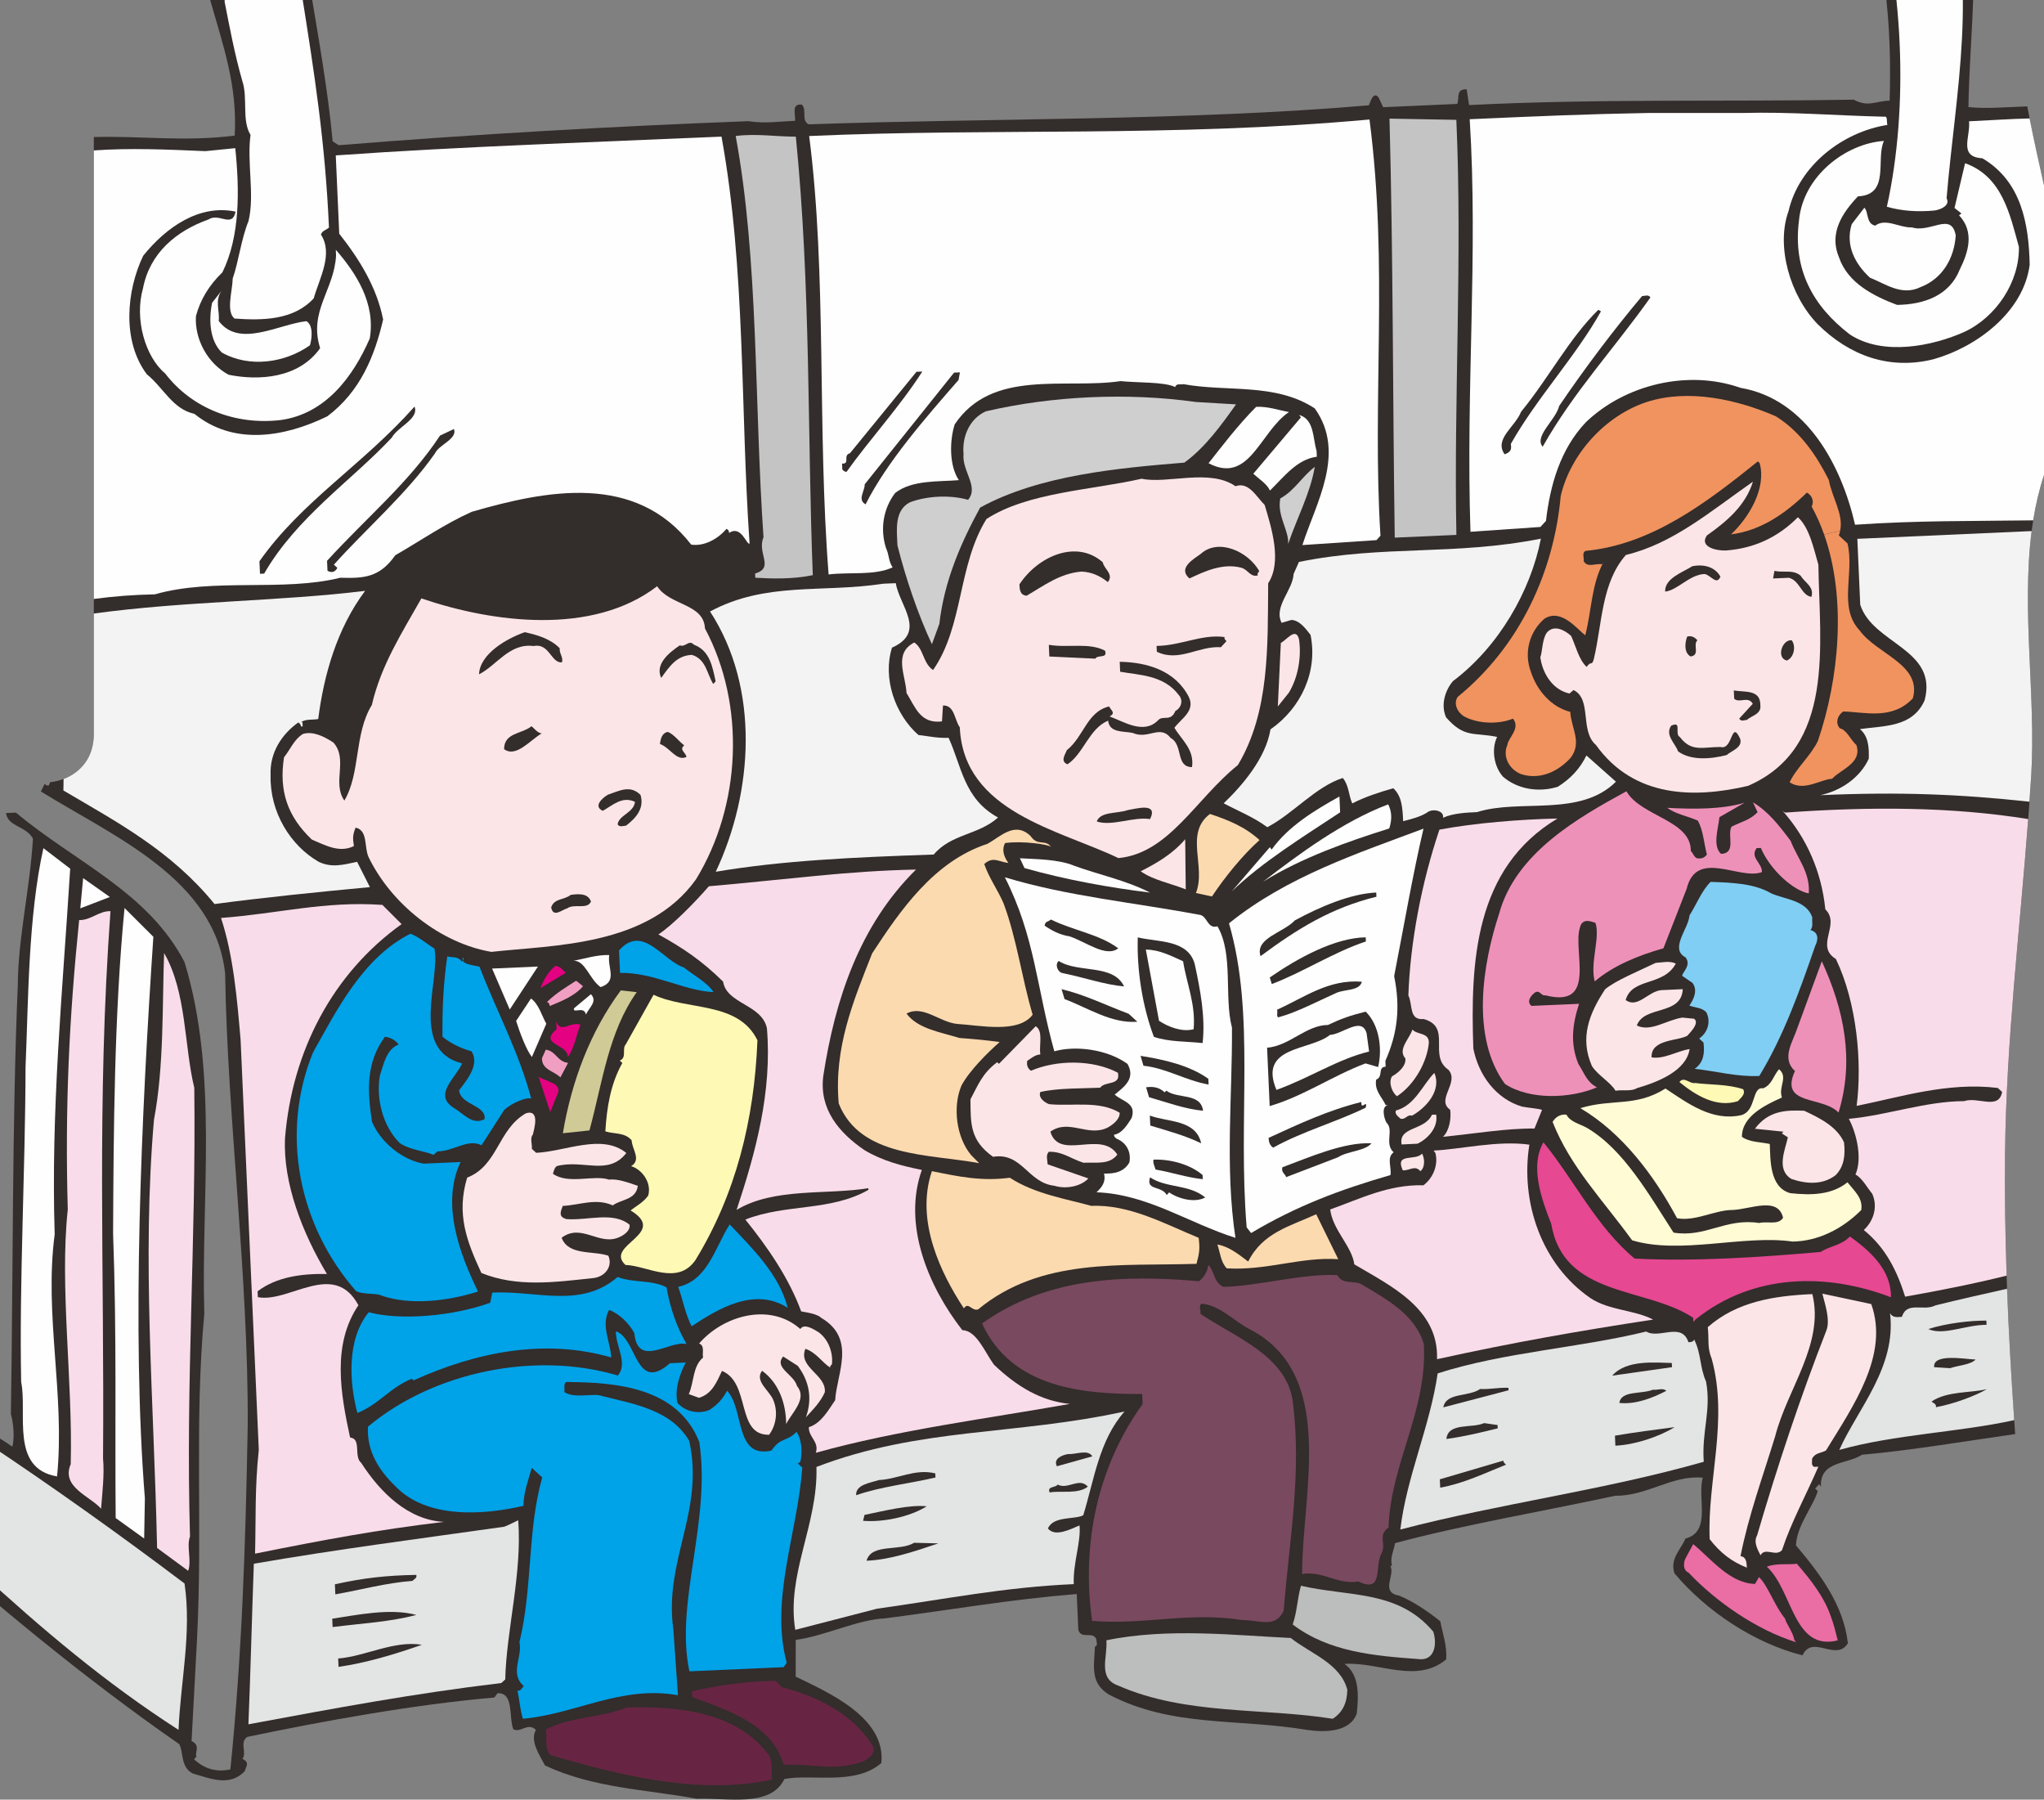
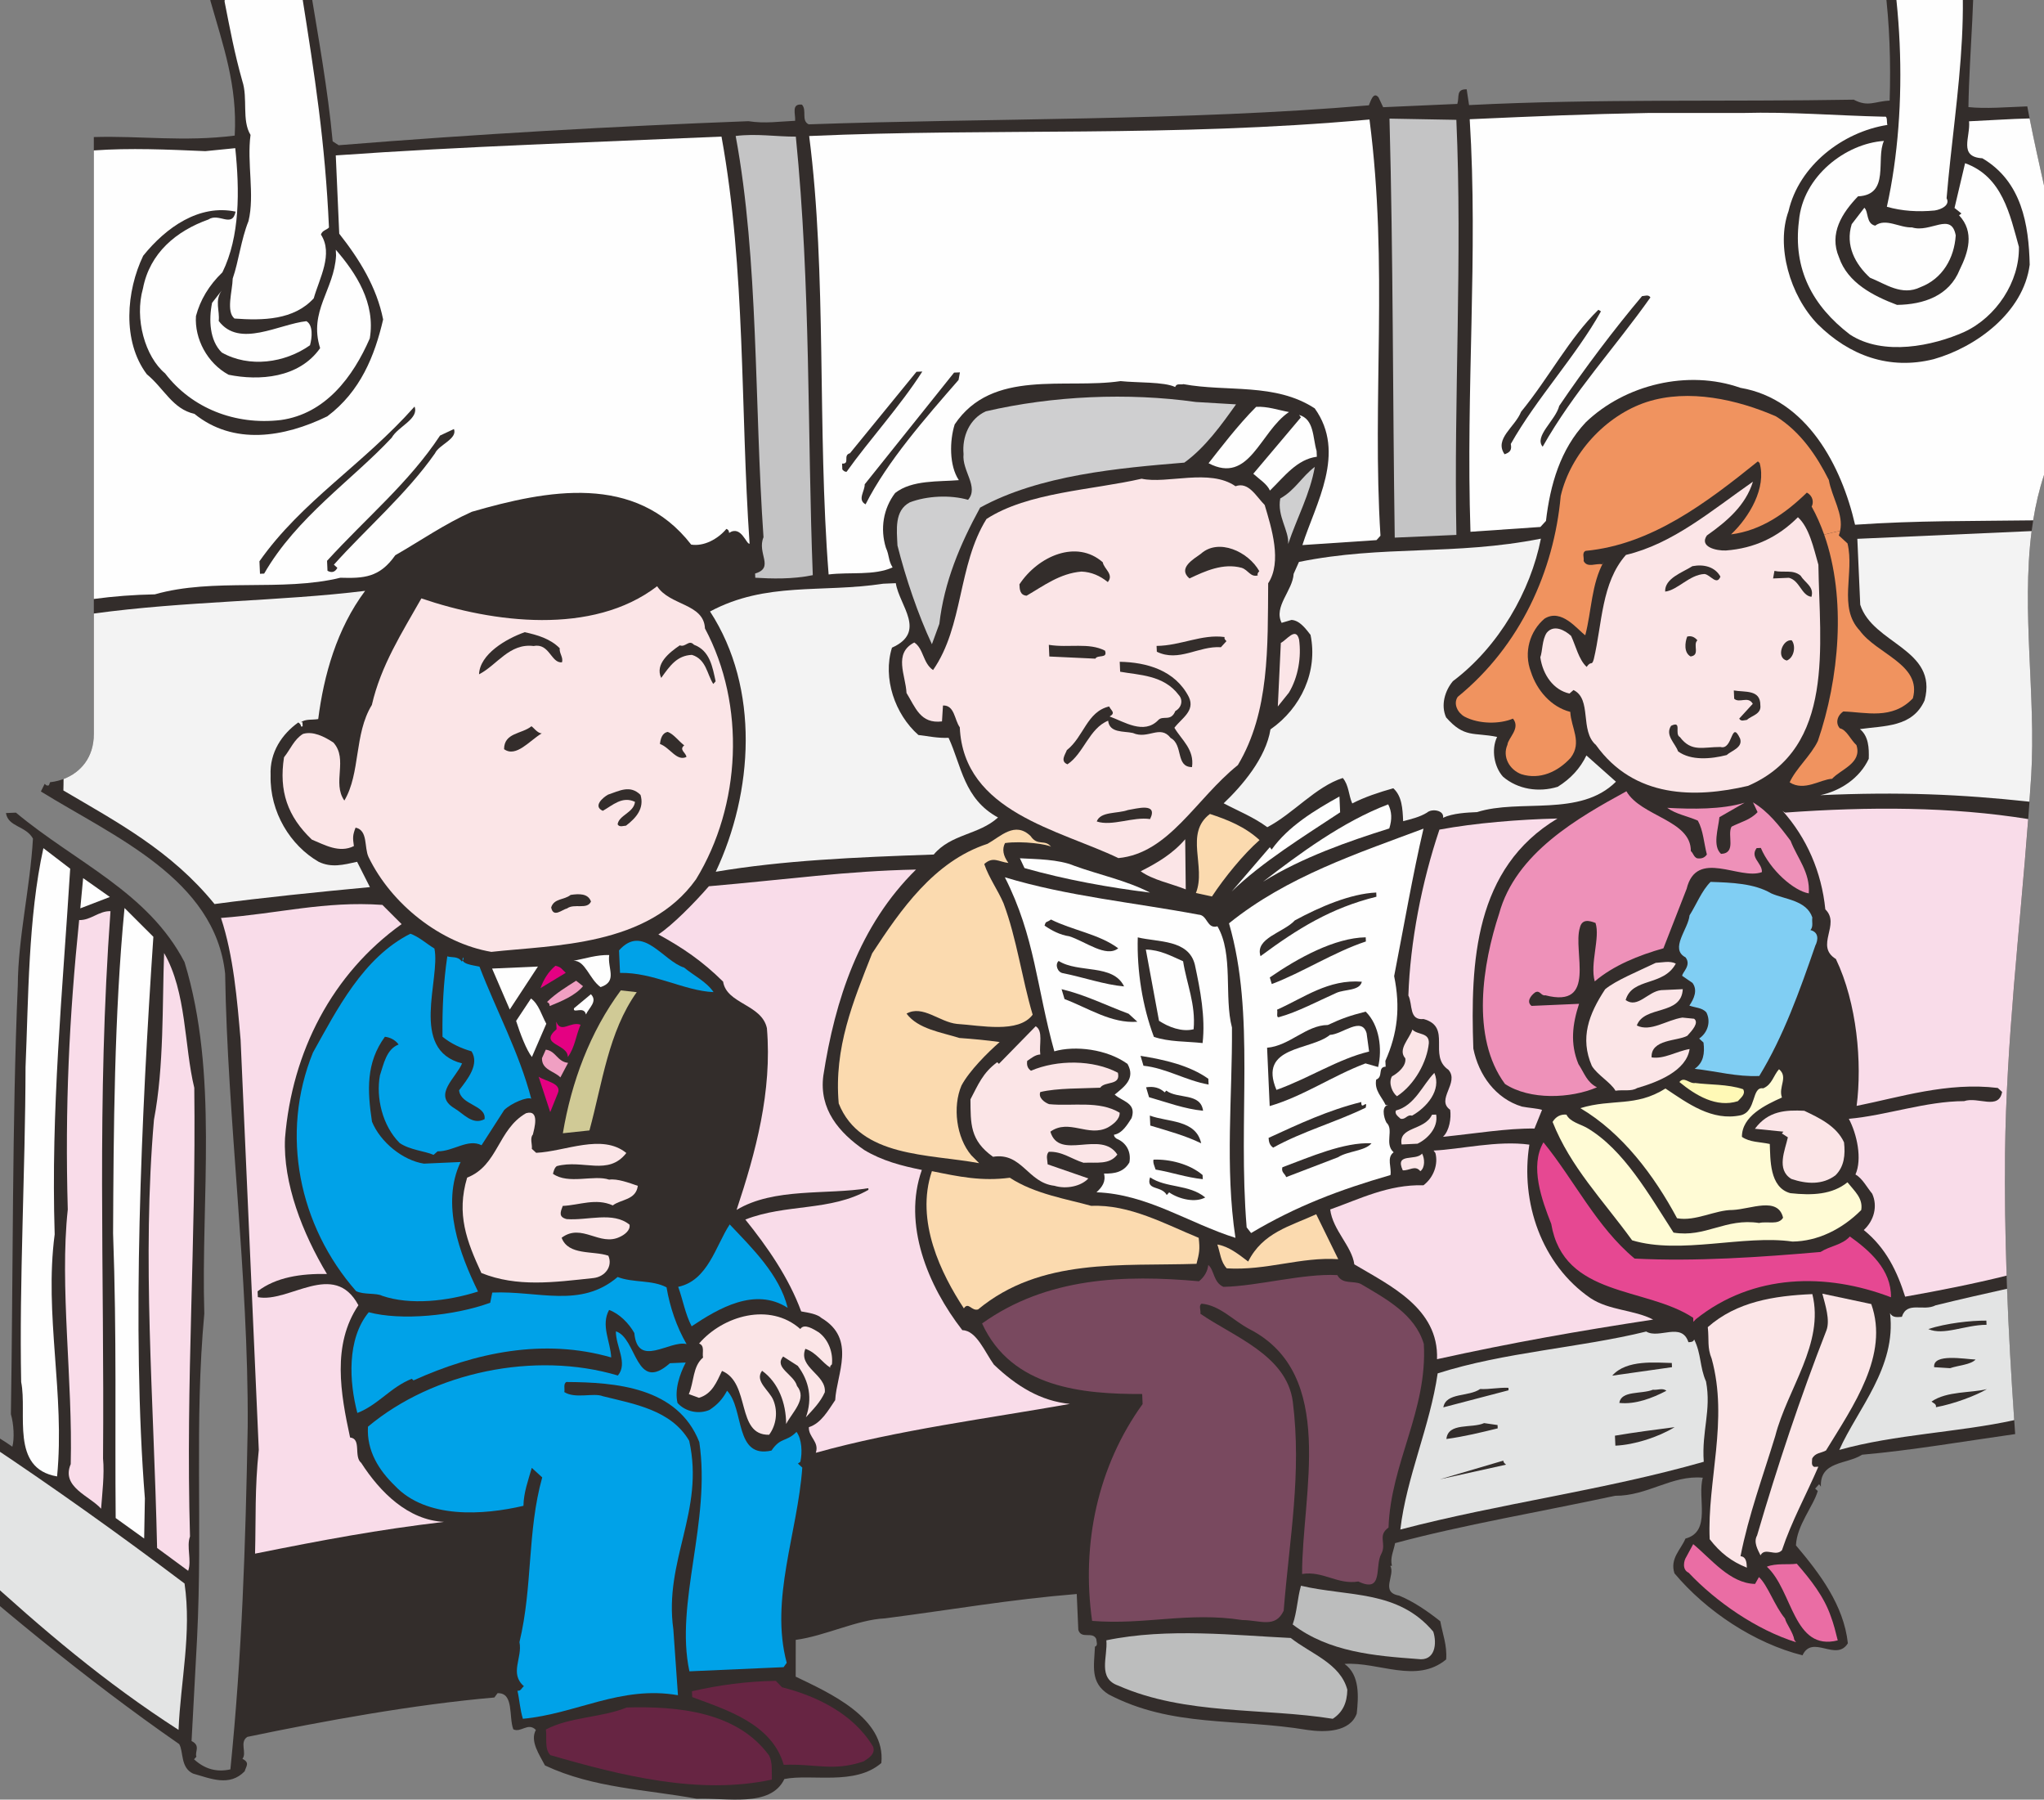
<svg xmlns="http://www.w3.org/2000/svg" version="1.1" x="0" y="0" width="375.123" height="330.189" viewBox="0, 0, 375.123, 330.189">
  <rect x="0" y="0" width="375.123" height="330.189" fill="#808080" stroke="none" />
  <g id="Layer_1">
    <path d="M375.123,34.021 C374.05,29.193 372.945,24.372 372.054,19.518 C368.273,19.656 364.45,19.988 361.253,19.649 C361.411,9.375 362.73,-2.328 362.027,-11.335 C361.058,-15.89 360.686,-20.77 357.466,-24.306 C356.349,-25.325 354.071,-24.768 352.987,-25.179 C349.041,-24.237 341.272,-30.178 341.315,-22.208 C345.87,-9.391 347.247,4.341 346.796,18.459 C344.047,18.579 342.872,19.701 340.202,18.288 C317.235,18.694 293,18.087 269.607,19.281 L269.171,16.388 C267.175,16.319 267.856,17.822 267.452,19.067 L253.843,19.671 L252.996,17.869 C252.023,16.683 251.501,18.708 251.22,19.324 C217.79,22.188 181.299,21.662 148.408,22.813 C146.995,22.115 148.138,20.223 147.173,19.195 C145.169,18.978 146.023,20.934 145.925,22.163 C143.02,22.286 140.435,22.714 137.346,22.235 C112.567,23.177 87.502,24.599 62.154,26.645 L61.05,25.929 C60.164,16.314 58.347,6.439 56.878,-2.538 C54.085,-6.708 48.406,-3.395 44.269,-3.518 C42.492,-2.059 38.762,-3.27 38.605,0.108 C40.966,8.425 43.586,15.669 43.077,24.88 C33.732,26.065 25.749,24.889 17.218,25.147 L17.218,134.675 C17.218,140.108 13.369,143.053 9.187,143.522 L8.983,144.079 C8.531,144.254 8.364,143.955 8.204,143.806 L7.503,145.218 C20.894,153.509 39.475,161.267 41.319,178.654 C41.727,205.144 45.617,234.087 45.461,261.676 C45.061,283.757 44.408,303.551 42.281,324.639 C39.699,325.212 37.524,324.544 35.611,322.789 L36.046,322.31 C35.703,321.41 36.878,320.29 35.155,319.441 L36.161,300.691 C37.212,279.51 35.634,261.189 37.495,241.034 C36.861,219.759 40.144,197.098 33.867,176.53 C27.167,163.646 13.908,158.266 2.925,149.101 L1.091,149.177 C1.512,151.764 4.712,151.473 6.048,153.86 C5.53,162.928 3.326,171.918 3.264,180.804 C2.212,205.522 2.411,234.165 1.998,259.467 C2.54,261.283 2.662,264.03 2.264,265.434 C-0.583,263.414 -3.871,261.874 -6.118,259.514 C-6.105,252.927 -5.963,245.717 -4.875,239.236 C-6.604,210.657 -3.162,181.087 -4.558,153.107 C-3.77,125.958 -3.929,91.336 -4.213,64.221 C-4.169,54.872 -2.732,45.762 -2.824,36.884 C-0.992,22.855 -1.204,7.697 -2.163,-6.969 L-3.231,-6.921 C-2.437,10.973 -2.818,26.618 -4.397,42.774 C-7.617,73.866 -4.01,113.706 -5.711,144.426 C-4.671,174.716 -8.391,208.29 -6.674,240.085 C-7.623,246.403 -7.383,251.763 -8.021,258.068 L-10.424,255.727 C-11.72,257.618 -9.091,258.115 -8.426,259.313 C-6.273,266.419 -6.749,276.402 -6.037,285.563 L-6.746,286.823 L-15.506,279.4 L-16.726,279.45 L-16.691,280.213 C-1.533,293.792 15.648,308.046 32.882,319.998 C33.708,321.342 33.072,324.286 35.418,325.408 C38.676,326.325 42.118,327.866 44.903,324.988 C45.164,324.056 45.904,323.414 44.494,322.704 C45.362,321.598 43.898,319.663 45.387,318.68 C59.354,315.761 76.078,312.72 90.73,311.453 L91.31,310.666 C94.365,310.528 93.337,315.015 94.202,317.285 C95.612,317.985 96.903,315.93 98.346,317.403 C97.211,319.45 99.008,321.968 100.016,323.918 C108.935,328.114 118.599,328.304 127.868,330.033 C133.222,329.801 141.428,331.727 143.95,326.41 C148.964,325.417 156.877,327.677 161.748,323.474 C162.604,315.17 152.132,310.572 146.029,307.626 L146.036,300.879 C151.368,300.179 157.361,297.155 162.408,296.934 C175.053,295.298 185.237,293.475 197.608,292.464 L197.896,299.038 C198.44,300.854 200.513,299.228 201.193,300.726 C201.216,301.189 201.551,301.942 200.948,302.122 C200.798,305.649 200.016,308.749 203.481,310.896 C215.092,316.968 226.812,315.229 239.933,317.403 C243.172,317.876 247.766,317.823 248.996,314.398 C249.317,311.316 249.599,307.318 246.753,305.29 C253.014,304.87 259.939,309.005 265.405,304.468 C265.601,301.864 264.739,299.749 264.328,297.463 C261.95,295.58 259.425,293.851 256.765,292.754 C253.212,292.138 256.138,288.954 255.144,287.302 L255.45,287.293 C255.075,285.778 255.789,284.519 256.03,283.131 C268.299,279.818 282.899,277.345 296.408,274.442 C302.386,274.485 306.808,270.606 312.504,271.123 C311.441,274.853 314.165,281.009 309.318,282.294 C308.49,284.322 306.418,285.949 307.305,288.671 C313.131,295.614 321.97,301.495 330.802,303.715 C332.621,299.802 336.988,304.973 339.129,301.504 C338.361,294.483 333.969,288.715 329.602,283.544 C329.749,279.861 332.809,276.347 333.602,273.56 L333.122,273.123 L333.853,272.319 L334.178,272.771 C333.969,268.021 338.905,268.724 341.737,266.907 C350.821,266.111 361.106,264.346 369.832,263.12 C368.606,245.954 367.78,228.785 367.975,211.543 C368.237,188.27 371.371,165.443 372.779,142.265 C373.862,124.437 369.474,104.403 375.123,87.153 z" fill="#332D2B" id="path838" />
    <path d="M356.82,-21.673 C363.31,-3.116 358.845,17.149 357.246,36.378 C357.916,37.577 356.417,38.411 355.051,38.621 C351.999,38.912 349.081,38.733 346.285,37.937 C350.367,19.525 349.343,-3.569 343.611,-22.311 C347.008,-25.068 351.271,-22.345 354.947,-22.354 z" fill="#FEFEFE" id="path840" />
    <path d="M55.411,-0.945 C57.755,13.82 59.679,26.139 60.373,41.739 C59.932,42.218 59.169,42.244 58.898,43.032 C61.201,46.601 58.639,51.011 57.578,54.735 C53.926,58.729 48.261,58.827 43.033,58.446 C41.441,57.141 42.657,53.408 42.708,51.104 C43.795,47.989 44.23,43.982 45.608,40.557 C46.772,35.755 45.285,29.843 45.98,24.752 C44.328,22.073 45.529,18.035 44.47,14.859 C43.016,9.718 42.207,5.309 41.218,0.3 C41.261,-2.156 44.992,-0.945 46.614,-2.396 C49.547,-1.917 53.883,-4.408 55.411,-0.945" fill="#FEFEFE" id="path842" />
    <path d="M132.414,25.061 C109.017,26.097 84.996,26.859 61.622,28.511 L62.258,42.877 C65.996,47.62 69.133,52.694 70.314,58.614 C68.771,65.274 66.15,71.824 60.068,76.387 C52.12,80.261 42.843,81.747 35.685,75.934 C31.664,75.043 30.116,71.276 26.94,68.661 C22.374,62.582 23.19,53.352 26.279,46.927 C30.491,41.687 36.582,37.432 43.237,38.828 C42.605,41.918 40.176,38.965 38.244,40.275 C32.359,42.369 27.483,46.417 26.24,52.912 C24.645,58.494 26.643,65.458 30.302,68.511 C35.178,74.884 43.136,78.053 51.519,77.068 C59.746,75.934 64.806,69.118 67.864,62.094 C68.956,55.609 65.338,50.103 61.627,45.819 L61.674,46.893 C61.34,53.194 56.61,57.073 58.75,63.879 C54.859,69.41 47.524,69.889 41.956,68.759 C38.031,66.636 35.685,62.145 35.963,57.989 C36.749,55.043 38.323,52.372 40.818,49.966 C44.052,43.383 43.983,34.958 43.176,27.184 L37.687,27.732 C30.663,27.429 23.932,27.125 17.217,27.6 L17.217,109.896 C20.906,109.402 24.533,109.123 28.423,109.049 C39.166,105.968 51.848,108.622 62.456,106.002 C66.753,106.123 69.658,105.994 72.541,101.875 C77.17,99.221 81.633,96.113 86.592,93.9 C100.357,89.919 116.616,86.743 126.852,99.923 C129.164,100.283 131.709,98.943 133.313,97.039 C133.625,97.17 133.784,97.32 133.805,97.774 C136.035,96.301 136.962,99.931 137.568,99.76 C135.85,74.854 136.881,49.684 132.414,25.061" fill="#FEFEFE" id="path844" />
    <path d="M146.055,25.069 C148.811,52.68 148.155,79.371 149.166,105.53 C145.369,106.31 141.534,106.173 138.613,106.002 L138.578,105.231 C142.207,104.148 138.875,101.541 140.121,98.57 C138.418,73.977 139.244,47.744 135.014,24.949 C138.824,24.47 142.378,25.078 146.055,25.069" fill="#C4C4C5" id="path846" />
    <path d="M251.335,21.927 C254.834,48.892 251.774,73.237 253.35,98.296 L252.618,99.101 L239.021,100.009 C241.439,92.394 247.153,83.1 241.28,74.923 C234.016,70.189 225.21,71.961 217.174,70.48 C216.724,70.659 215.942,70.232 215.668,71.006 C213.632,70.026 208.584,70.249 205.658,69.924 C195.461,71.448 182.11,67.595 175.211,77.86 C174.27,80.813 174.169,85.415 175.972,88.096 C172.309,88.411 167.389,88.014 164.278,90.454 C162.106,93.313 161.504,97.004 162.579,100.489 C163.258,101.987 162.988,102.765 163.812,104.11 C160.354,105.651 156.036,104.918 152.072,105.399 C149.96,78.519 151.777,50.403 148.502,24.958 C182.607,23.442 214.559,25.249 251.335,21.927" fill="#FEFEFE" id="path848" />
    <path d="M267.275,21.988 C268.392,47.217 266.796,73.334 267.283,98.143 L255.968,98.643 C255.59,72.911 255.695,47.63 255.006,21.764 z" fill="#C4C4C5" id="path850" />
    <path d="M372.779,142.265 C373.653,127.886 370.968,112.072 372.855,97.44 L340.865,98.862 L341.398,110.946 C343.712,118.194 355.707,119.041 353.214,128.493 C350.983,133.501 345.758,133.124 341.341,133.775 C342.933,135.086 343.027,137.226 342.963,139.221 C341.287,142.817 337.713,145.123 334.062,145.899 C348.686,145.249 359.803,145.73 372.446,147.092 C372.557,145.484 372.682,143.877 372.779,142.265" fill="#F3F3F3" id="path852" />
    <path d="M375.123,87.154 L375.123,34.022 C374.214,29.928 373.288,25.839 372.48,21.731 C368.996,21.81 365.262,22.079 361.368,22.253 C361.652,25.155 359.361,28.777 363.818,29.042 C371.058,33.315 372.329,41.226 372.498,48.571 C371.36,57.364 362.597,63.725 354.882,65.9 C346.695,67.955 339.37,65.211 333.602,59.496 C328.467,54.209 325.915,45.125 328.239,38.738 C330.164,30.378 338.167,24.205 346.382,22.921 C346.213,22.467 346.461,21.23 345.852,21.414 C336.653,21.199 328.654,20.49 319.779,20.729 L302.458,20.729 C290.975,20.935 282.413,21.311 269.726,21.876 C271.29,46.782 268.995,71.092 269.866,97.569 L282.698,96.687 L283.722,95.575 C284.496,88.947 286.358,82.424 291.036,77.475 C298.235,70.566 309.762,67.754 319.408,71.157 C331.604,73.224 337.976,85.506 340.447,96.276 C351.92,95.488 361.771,95.628 373.135,95.472 C373.587,92.641 374.235,89.865 375.123,87.154" fill="#FEFEFE" id="path854" />
    <path d="M345.748,25.857 C344.202,29.144 346.951,35.758 340.988,36.024 C338.062,39.076 335.626,42.851 337.504,47.218 C339.089,51.9 343.791,54.294 348.151,55.941 C353.056,55.873 357.736,54.281 359.664,49.452 C361.213,46.319 362.428,42.582 359.53,39.495 L359.974,39.17 L358.701,38.159 L360.64,29.945 C367.49,32.398 368.87,39.384 370.517,45.291 C370.65,51.721 366.337,58.198 360.477,60.908 C354.77,63.459 345.661,65.394 339.511,61.382 C332.689,56.165 329.021,49.427 330.153,40.497 C330.866,32.342 338.722,26.327 345.748,25.857" fill="#FEFEFE" id="path856" />
    <path d="M344.14,41.405 C346.065,39.946 348.601,41.82 350.893,41.722 C354.312,42.792 358.12,38.794 358.924,43.198 C358.654,47.346 356.521,51.131 352.453,52.685 C349.004,54.368 345.985,52.056 343.185,50.952 C340.465,48.464 338.623,45.018 339.834,41.131 L342.155,38.118 C342.954,38.854 342.436,41.02 344.14,41.405" fill="#FEFEFE" id="path858" />
    <path d="M40.14,58.883 C43.89,63.925 51.198,59.461 56.231,58.93 C57.488,59.64 57.286,61.952 56.889,63.348 C52.282,66.61 45.73,67.522 40.705,64.68 C38.46,62.484 38.292,58.656 38.922,55.565 L40.66,53.339 C39.363,55.232 40.367,57.03 40.14,58.883" fill="#FEFEFE" id="path860" />
    <path d="M302.89,54.573 C296.408,63.751 288.794,71.901 283.116,81.962 C281.494,80.034 285.508,77.106 286.153,74.474 C290.754,67.677 296.252,60.385 301.351,54.337 C301.809,54.32 302.559,53.981 302.89,54.573" fill="#332D2B" id="path862" />
    <path d="M293.813,57.124 C289.27,65.291 281.956,73.125 277.267,81.456 C277.469,82.518 277.181,82.988 276.126,83.348 C274.165,80.518 278.053,78.356 279.156,75.548 C284.243,69.341 288.052,61.978 293.337,56.841 z" fill="#332D2B" id="path864" />
    <path d="M169.266,68.168 C165.252,74.47 159.411,80.865 155.372,86.559 C154.912,86.58 154.745,86.276 154.587,86.13 L154.542,85.06 C156.076,85.146 154.623,83.528 155.987,83.16 L168.196,68.211 z" fill="#332D2B" id="path866" />
    <path d="M175.92,69.709 C169.944,76.566 162.799,84.692 158.854,92.534 C157.288,91.687 158.745,90.085 158.692,88.861 L175.096,68.365 L176.168,68.322 z" fill="#332D2B" id="path868" />
    <path d="M76.079,74.598 C76.947,76.858 73.025,78.258 71.893,80.305 C64.575,88.138 54.455,94.871 48.479,105.24 L47.715,105.275 L47.614,102.98 C55.399,91.917 66.595,85.283 76.079,74.598" fill="#332D2B" id="path870" />
    <path d="M226.842,74.192 C224.247,77.835 221.217,82.098 217.355,84.88 C205.446,85.866 190.791,87.132 179.876,93.134 C176.19,99.885 173.279,106.76 172.393,114.461 L171.028,118.198 C168.489,112.791 166.195,106.003 164.707,100.086 C164.576,97.183 164.116,93.682 166.961,92.174 C170.127,90.96 174.407,90.771 177.665,91.705 C179.705,89.311 176.507,86.388 176.834,83.314 C176.538,80.108 177.924,76.824 180.933,75.467 C193.213,72.616 206.977,72.004 219.466,73.755 z" fill="#CFCFD0" id="path872" />
    <path d="M79.834,83.173 C74.645,90.6 67.12,97.072 61.276,103.604 L61.914,104.187 C61.492,104.974 60.887,105.15 60.103,104.727 L60.022,102.894 C67.476,94.751 75.018,88.587 80.763,79.911 L83.312,78.716 C84.005,80.531 80.529,81.605 79.834,83.173" fill="#332D2B" id="path874" />
    <path d="M236.556,75.599 C231.202,79.212 229.338,88.946 221.8,84.991 C223.688,82.603 227.161,78.005 230.541,74.641 C232.678,74.546 234.548,75.231 236.556,75.599" fill="#FEFEFE" id="path876" />
    <path d="M333.623,135.954 C332.361,138.612 329.561,141.04 328.445,143.544 C331.126,145.265 334.091,142.987 336.231,142.89 C337.839,141.13 341.777,140.034 340.703,136.712 C339.59,135.689 338.894,133.887 337.658,133.63 C336.848,132.748 337.1,131.352 338.289,130.539 C342.426,130.662 347.247,132.131 351.052,128.133 C352.77,121.927 344.407,120.008 341.309,115.692 C337.287,111.429 340.383,105.162 339.063,99.709 L337.468,98.245 C337.587,97.966 337.639,97.683 337.703,97.402 C336.727,97.601 335.751,97.842 334.776,98.089 C338.925,109.818 337.507,124.617 333.623,135.954" fill="#F0935F" id="path878" />
    <path d="M335.634,88.065 C333.453,83.711 330.495,79.247 325.923,76.387 C318.893,73.322 309.917,71.268 302.21,73.759 C294.657,76.234 288.229,83.266 286.427,91.006 C285.198,104.701 279.066,118.459 267.529,127.855 C266.667,129.118 267.507,130.77 268.764,131.481 C271.434,132.893 275.261,132.873 277.664,131.849 C279.123,133.63 276.753,135.415 276.652,136.644 C275.679,138.836 277.012,141.224 279.192,142.045 C282.615,143.125 285.915,141.601 288.254,139.037 C290.423,136.191 288.316,133.519 288.186,130.616 C284.618,129.7 282.031,126.601 280.965,123.279 C279.577,119.666 280.784,115.78 283.444,113.519 C286.575,111.537 289.505,115.54 290.935,116.558 C292.11,112.055 292.052,107.149 294.319,103.069 L294.03,103.541 C292.949,103.279 291.306,104.276 290.636,102.928 C290.759,102.307 290.261,101.409 291.011,101.07 C303.068,99.927 313.146,92.274 322.612,84.654 L322.932,84.95 C324.208,89.487 321.076,94.837 317.693,98.048 C323.173,97.346 327.638,94.239 331.598,90.385 C332.7,90.951 332.909,92.167 332.48,92.946 C333.387,94.572 334.142,96.296 334.777,98.089 C335.751,97.842 336.728,97.602 337.703,97.403 C338.39,94.383 336.201,91.26 335.634,88.065" fill="#F0935F" id="path880" />
    <path d="M241.626,82.731 L241.673,83.801 C238.016,84.273 235.702,87.439 233.062,90.009 C232.55,88.806 231.133,87.945 230.009,86.923 L238.747,76.576 L238.419,76.13 C241.212,76.921 240.901,80.309 241.626,82.731" fill="#FEFEFE" id="path882" />
    <path d="M236.405,99.816 C236.606,97.354 234.34,94.696 234.96,91.456 C237.655,89.958 238.924,87.449 241.298,85.66 C240.44,90.604 238.033,94.992 236.405,99.816" fill="#CFCFD0" id="path884" />
    <path d="M226.744,89.212 C229.155,88.339 230.503,91.045 232.102,92.658 C233.363,96.884 235.324,103.082 232.74,107.021 C232.646,118.681 233.021,130.615 227.177,140.376 C219.476,146.54 214.561,156.558 205.251,157.441 C194.448,152.242 176.838,149.04 176.144,133.441 C175.166,132.106 175.199,129.349 173.06,129.442 L172.878,132.362 C168.919,132.842 168.017,129.819 166.365,127.141 C166.222,123.921 163.9,119.889 167.793,117.881 C169.531,119.027 169.341,121.639 171.239,122.937 C176.853,114.871 175.749,103.737 181.042,95.223 C188.637,90.295 200.419,89.928 209.52,87.834 C214.162,88.853 221.999,85.899 226.744,89.212" fill="#FBE5E7" id="path886" />
    <path d="M124.805,102.161 C127.934,103.553 131.556,102.324 133.9,99.923 C135.43,99.854 136.121,101.661 136.627,102.714 C137.055,105.453 134.519,106.943 132.744,108.398 C130.227,110.35 127.384,108.489 125.049,107.671 C120.719,106.789 125.193,103.989 122.498,101.961 C119.009,106.254 113.712,107.713 108.907,109.919 C100.101,111.685 90.985,110.102 82.03,108.51 C79.992,107.521 77.83,107.157 75.664,106.643 C74.951,111.275 71.282,114.957 69.637,119.323 C66.648,124.512 65.996,130.513 63.78,135.821 C56.127,132.491 63.153,125.128 63.847,120.038 C68.07,104.682 83.367,97.261 96.873,94.212 C107.401,93.288 118.869,92.782 124.805,102.161" fill="#332D2B" id="path888" />
    <path d="M329.962,94.898 C326.294,98.584 321.941,100.613 316.752,101.002 C314.918,101.08 311.816,100.304 313.257,98.246 C316.969,95.625 320.366,92.723 321.707,88.374 C313.982,93.767 307.042,99.748 298.398,101.815 C293.879,106.919 294.056,114.418 292.502,120.925 C292.109,122.321 292.052,121.104 291.188,122.363 C289.749,121.044 289.177,118.468 288.333,116.669 C287.216,115.642 285.173,114.503 283.861,116.1 C282.997,117.364 283.094,119.512 282.684,120.595 C283.13,123.793 285.098,126.614 288.038,127.248 L288.776,126.606 C292.222,128.288 289.868,134.066 292.896,136.695 C299.922,146.494 311.109,146.46 320.814,144.186 C336.891,137.192 333.915,118.322 333.72,103.623 C332.813,100.442 332.041,96.798 329.962,94.898" fill="#FBE5E7" id="path890" />
    <path d="M202.386,103.168 C202.595,104.383 204.476,105.372 203.312,106.798 C201.881,105.642 200.318,104.948 198.476,104.871 C194.505,105.201 191.539,107.482 188.408,109.298 C187.176,109.199 187.129,108.129 187.088,107.217 C190.531,102.003 197.601,98.934 202.386,103.168" fill="#332D2B" id="path892" />
    <path d="M231.111,104.798 C230.964,104.957 230.675,105.275 230.838,105.577 C229.475,105.942 229.112,104.585 227.869,104.178 C224.453,103.262 221.152,104.786 218.295,106.134 C216.071,104.246 219.062,102.577 220.395,101.601 C223.638,98.69 229.112,101.216 231.111,104.798" fill="#332D2B" id="path894" />
    <path d="M65.538,158.121 C62.957,158.69 60.84,159.245 58.49,158.125 C53.301,155.136 49.502,149.023 49.661,142.272 C49.47,137.996 51.778,134.674 54.748,132.551 C54.905,132.696 55.219,132.833 55.241,133.296 L55.544,133.278 L55.513,132.513 L55.208,132.525 C56.099,131.874 57.336,132.123 58.401,131.93 C59.423,123.912 61.798,115.381 67.009,108.407 C51.489,110.326 33.817,110.283 17.218,112.572 L17.218,134.675 C17.218,139.002 14.773,141.748 11.666,142.927 C11.656,143.628 11.659,144.31 11.632,145.033 C21.544,150.872 31.434,156.107 39.372,165.872 C47.901,164.721 58.581,163.638 67.888,162.766 z" fill="#F3F3F3" id="path896" />
    <path d="M266.637,124.983 C265.182,126.729 264.378,129.371 265.398,131.63 C268.785,135.47 270.421,134.32 274.755,135.205 C273.631,137.551 274.233,140.736 275.84,142.509 C278.55,144.837 282.408,145.432 285.882,144.357 C288.268,142.873 290.019,140.955 291.143,138.608 L296.566,143.425 C289.965,150 278.928,146.511 271.073,149.003 C269.236,149.084 266.637,149.199 264.836,150.043 C265.08,148.656 262.764,148.3 261.881,149.101 C260.544,149.931 258.876,150.308 257.51,150.668 C257.409,148.382 257.309,146.087 255.705,144.628 C253.136,145.351 250.419,146.242 248.172,147.415 C247.491,145.908 247.564,144.066 246.432,142.74 C241.449,144.341 237.369,149.272 232.581,151.772 C230.048,149.906 227.241,148.801 224.574,147.388 C227.958,144.17 232.325,139.075 233.161,133.827 C238.815,129.888 241.881,123.169 240.516,116.49 C239.704,115.459 238.559,113.827 237.02,113.742 L235.208,114.277 C233.695,111.28 237.247,108.356 237.413,105.292 L238.39,103.1 C253.878,99.958 266.839,101.991 282.791,98.832 C280.913,108.417 275.087,118.634 266.637,124.983" fill="#F3F3F3" id="path898" />
    <path d="M129.375,115.299 C136.89,129.362 136.023,147.791 127.736,161.335 C118.938,173.681 101.61,173.372 90.176,174.648 C80.91,173.068 71.861,165.958 67.642,157.26 C66.796,155.453 67.578,152.363 65.259,151.849 C64.708,153.257 64.729,153.711 64.947,155.236 C62.251,156.579 59.577,155.012 57.235,154.05 C52.758,149.798 51.167,145.128 52.122,138.946 C53.282,137.513 53.967,135.651 55.606,134.657 C57.424,134.113 59.458,135.099 61.195,136.245 C63.936,139.345 60.91,143.612 63.197,146.883 C66.193,141.849 64.958,134.7 68.243,129.345 C69.913,122.071 73.785,116.07 77.334,109.79 C90.403,114.259 108.748,116.665 120.6,107.56 C122.905,111.139 129.171,110.702 129.375,115.299" fill="#FBE5E7" id="path900" />
    <path d="M164.402,106.999 C165.04,111.108 170.16,115.933 163.7,118.831 C161.954,124.417 164.242,131.061 168.546,134.854 C170.397,135.076 172.1,135.458 174.088,135.372 C176.457,140.478 176.883,146.584 183.161,149.99 C179.627,153.21 174.561,152.971 171.361,156.788 C156.824,157.285 143.673,157.867 131.357,159.948 C138.215,145.394 139.516,126.335 130.308,112.191 C140.635,106.678 150.689,108.827 162.103,107.097 z" fill="#F3F3F3" id="path902" />
    <path d="M315.74,105.796 C315.048,107.517 313.884,105.419 312.806,105.317 C310.05,105.437 307.881,108.287 305.596,108.544 C305.485,106.1 308.807,105.025 310.597,103.879 C312.723,103.476 314.741,104.007 315.74,105.796" fill="#332D2B" id="path904" />
    <path d="M330.437,105.604 C331.266,106.953 332.977,107.637 332.448,109.503 C330.599,109.272 330.326,106.533 328.315,106.01 L325.403,106.134 L325.652,104.743 C327.353,105.128 329.01,104.444 330.437,105.604" fill="#332D2B" id="path906" />
    <path d="M102.72,118.93 C102.607,119.855 103.405,120.586 103.142,121.515 C101.156,121.754 100.832,117.936 97.951,118.532 C93.481,117.957 91.211,122.045 87.915,123.72 C88.057,120.038 92.836,117.217 96.303,115.993 C98.628,116.506 100.952,117.166 102.72,118.93" fill="#332D2B" id="path908" />
    <path d="M131.336,125.008 L130.899,125.492 C129.747,123.706 129.625,120.954 126.984,120.154 C124.229,120.274 122.937,122.166 121.346,124.383 C120.158,121.832 122.828,119.726 124.758,118.407 C125.85,118.827 126.393,117.269 127.36,118.296 C130.319,119.392 130.764,122.431 131.336,125.008" fill="#332D2B" id="path910" />
    <path d="M224.752,116.884 C224.611,117.192 224.932,117.488 225.091,117.628 L224.067,118.749 C219.92,118.48 216.382,121.549 212.307,119.58 L212.26,118.51 C216.702,118.468 220.59,116.301 224.752,116.884" fill="#332D2B" id="path912" />
    <path d="M202.797,119.384 C203.327,120.899 201.449,120.06 201.025,120.848 L192.578,120.453 L192.484,118.314 C196.189,118.912 199.818,117.833 202.797,119.384" fill="#332D2B" id="path914" />
    <path d="M236.542,127.088 L234.51,129.623 L235.064,117.957 C236.116,117.448 237.843,114.923 238.412,117.346 C238.858,120.547 238.257,124.246 236.542,127.088" fill="#FBE5E7" id="path916" />
    <path d="M218.19,127.903 C219.376,130.45 216.836,131.789 215.531,133.531 C216.857,135.771 219.228,137.508 218.763,140.745 C215.7,140.732 217.203,136.678 214.846,135.402 C212.897,132.885 210.724,135.737 207.91,134.486 C206.21,134.105 203.622,134.529 203.37,132.235 C199.907,133.613 198.887,138.254 195.907,140.232 C194.505,139.675 195.518,138.408 195.792,137.629 C198.905,135.189 199.463,130.57 203.557,129.619 C203.896,130.373 204.836,130.788 203.64,131.456 C206.289,132.406 209.92,134.855 212.558,132.132 C213.433,131.174 214.872,132.492 215.7,130.463 C216.9,129.795 217.141,128.408 216.337,127.526 C213.567,123.819 208.969,123.866 205.575,123.245 L205.496,121.422 C210.4,121.507 215.674,122.954 218.19,127.903" fill="#332D2B" id="path918" />
    <path d="M311.51,117.483 C310.619,118.288 312.086,120.211 310.259,120.445 C309.002,119.734 309.226,117.886 309.64,116.797 C310.393,116.601 311.02,116.888 311.51,117.483" fill="#332D2B" id="path920" />
    <path d="M328.823,117.479 C329.634,118.514 329.27,120.676 327.911,121.195 C325.897,120.672 327.122,117.248 328.823,117.479" fill="#332D2B" id="path922" />
    <path d="M99.431,134.551 C97.186,135.873 94.723,139.049 92.509,137.456 C92.523,134.392 95.756,134.708 97.53,133.253 C97.843,133.391 98.664,134.58 99.431,134.551" fill="#332D2B" id="path924" />
    <path d="M125.573,136.763 C124.54,137.569 125.939,138.125 125.971,138.886 C124.173,139.734 122.988,137.183 121.116,136.498 C121.23,135.577 121.487,134.486 122.553,134.289 C123.644,134.7 124.464,135.89 125.573,136.763" fill="#332D2B" id="path926" />
    <path d="M323.065,129.374 C323.292,131.045 321.461,131.284 320.583,132.089 C320.125,132.114 319.523,132.448 319.191,131.845 L321.677,129.13 C320.841,127.632 319.22,129.088 318.265,128.201 L318.197,126.682 C320.204,127.046 323.09,126.459 323.065,129.374" fill="#332D2B" id="path928" />
    <path d="M308.309,135.238 C310.428,138.051 312.529,137.047 315.743,137.054 C318.071,137.713 317.663,131.917 319.35,135.517 C319.886,137.174 317.768,137.73 316.881,138.536 C314.006,139.271 310.341,139.596 307.967,137.859 C307.437,136.353 305.538,134.905 306.684,133.167 C308.785,132.157 307.214,134.678 308.309,135.238" fill="#332D2B" id="path930" />
    <path d="M117.551,145.847 C118.271,148.27 116.814,150.022 114.889,151.49 C114.428,151.507 113.682,151.84 113.348,151.25 C113.579,149.55 116.316,149.126 116.536,147.122 C114.182,146.001 112.426,147.765 110.63,148.767 C108.755,147.928 110.674,146.31 111.572,145.805 C113.687,145.102 115.628,143.947 117.551,145.847" fill="#332D2B" id="path932" />
    <path d="M12.882,159.383 C11.452,182.44 9.325,203.519 10.035,226.472 C8.085,241.267 11.949,255.802 10.476,270.889 C1.827,269.425 5.058,259.33 3.885,253.562 C3.522,235.033 4.637,215.223 4.688,195.758 C5.217,183.474 5.157,168.304 7.964,155.617 z" fill="#FEFEFE" id="path934" />
    <path d="M245.946,149.045 C239.248,153.475 231.493,158.258 226.056,163.561 L233.05,155.437 L233.378,155.88 C236.405,151.601 241.334,148.639 245.82,146.138 z" fill="#FEFEFE" id="path936" />
    <path d="M211.066,150.282 C207.978,149.802 204.076,151.66 201.28,150.72 C201.961,148.849 205.045,149.324 207.009,148.621 C208.526,148.397 212.612,147.148 211.066,150.282" fill="#332D2B" id="path938" />
    <path d="M310.309,156.147 C310.788,156.584 310.814,157.192 311.444,157.473 C312.211,157.594 312.817,157.414 313.253,156.782 C312.698,154.657 312.593,152.364 311.595,150.565 C309.718,149.739 307.556,149.375 305.974,148.219 C310.583,148.471 315.949,148.544 320.182,147.278 L315.555,149.931 C315.339,152.085 314.251,155.202 315.851,156.669 C318.751,156.533 316.924,153.245 317.775,151.678 C319.418,150.831 321.242,150.445 322.557,149.006 L321.713,147.212 C324.549,148.92 326.495,151.438 328.614,154.262 C329.829,157.426 332.243,160.068 331.954,163.916 C329.176,163.433 324.87,159.635 323.155,155.574 L322.387,155.607 C321.086,157.354 323.432,158.327 323.353,160.008 C319.285,161.567 311.362,155.643 309.541,163.073 L305.279,173.991 C300.743,175.266 296.073,177.158 292.674,180.064 C291.763,176.738 293.702,172.055 292.815,169.34 C291.72,168.92 290.329,168.528 289.94,170.231 C288.603,174.576 293.205,185.094 283.598,182.61 C282.838,182.798 282.632,181.583 281.735,182.08 C280.841,182.73 280.128,183.838 281.076,184.559 L289.795,184.177 C288.581,187.907 288.127,191.45 289.673,195.217 C290.823,196.994 291.198,198.514 293.079,199.501 C288.268,201.557 280.773,201.89 276.197,198.878 C269.837,190.27 272.151,176.686 275.116,167.667 C278.146,156.499 289.659,150.012 298.487,145.179 C301.142,149.812 310.363,150.466 310.309,156.147" fill="#EE91B9" id="path940" />
    <path d="M254.964,152.003 C247.561,154.331 238.956,157.315 231.804,161.775 C238.318,156.737 246.48,150.706 254.769,147.581 C255.44,148.93 255.5,150.308 254.964,152.003" fill="#FEFEFE" id="path942" />
    <path d="M231.158,154.134 C228.204,156.72 224.716,161.009 222.421,164.485 L219.48,163.847 C221.411,159.015 217.311,152.911 222.056,149.34 C225.321,150.419 228.441,151.652 231.158,154.134" fill="#FBDAAF" id="path944" />
    <path d="M367.974,211.543 C368.206,190.958 370.68,170.718 372.224,150.28 C358.107,148.001 343.052,147.978 327.62,149.092 C327.398,148.985 327.243,148.868 327.125,148.745 C331.595,153.756 334.303,159.984 334.992,166.849 C337.874,169.636 332.992,173.522 336.93,175.957 C340.815,184.058 341.762,195.046 340.735,202.906 C348.63,201.33 357.393,198.488 366.635,199.613 L367.435,200.341 C366.816,203.749 363.025,201.155 360.463,202.032 C353.415,202.045 346.172,204.665 339.305,205.277 C340.811,208.105 341.78,212.671 340.523,215.487 C341.784,216.197 342.62,217.842 343.596,219.023 C344.616,221.283 343.963,223.911 342.05,225.683 C346.183,229.022 348.208,233.376 349.639,237.908 C355.952,236.79 362.159,235.568 368.264,234.05 C368.012,226.557 367.889,219.058 367.974,211.543" fill="#F9DCE9" id="path946" />
    <path d="M192.902,155.376 C192.423,154.936 187.641,154.23 184.447,154.684 C183.882,155.779 184.088,156.993 185.063,158.334 C183.218,158.106 182.251,157.08 180.631,158.532 C181.51,161.094 183.142,163.32 184.169,165.723 C186.604,172.208 187.537,179.52 189.519,186.173 C186.914,189.661 179.952,188.133 175.65,187.866 C172.421,187.549 169.36,184.313 166.37,185.975 C168.488,188.8 172.653,189.374 176.068,190.444 C178.683,190.634 180.992,190.843 183.461,191.192 C181.243,193.127 177.872,196.496 176.455,199.17 C174.794,203.068 175.502,208.706 178.249,211.96 L179.695,213.415 C170.425,211.694 157.889,212.401 153.925,202.46 C153.013,192.233 156.614,183.65 160.059,174.923 C165.226,167.024 171.417,158.013 181.232,154.82 C183.628,153.493 186.256,150.615 189.14,153.397 C190.448,155.329 191.76,153.895 192.902,155.376" fill="#FBDAAF" id="path948" />
    <path d="M14.738,166.661 L15.258,161.115 L20.162,164.575 z" fill="#FEFEFE" id="path950" />
    <path d="M285.836,150.179 C270.608,159.285 269.842,176.48 270.393,192.392 C271.373,197.251 274.479,201.557 279.293,203.029 C280.532,203.278 282.219,203.365 283.001,203.638 L281.613,207.063 C276.558,206.99 270.476,208.022 264.825,208.578 C266.004,207.457 266.364,205.137 266.141,203.617 C263.453,201.746 267.914,198.629 265.816,196.275 C262.023,193.68 266.537,188.425 261.27,186.969 C258.52,187.243 259.309,184.307 258.47,182.653 C258.801,172.841 260.916,161.866 264.17,152.216 C270.702,151.001 278.792,150.342 285.836,150.179" fill="#F9DCE9" id="path952" />
    <path d="M217.614,163.177 C214.806,162.071 211.56,161.448 209.344,159.859 C212.342,158.347 215.177,156.688 217.512,153.982 z" fill="#FBE5E7" id="path954" />
    <path d="M255.86,179.096 C257.035,184.862 256.48,189.636 254.25,194.641 L254.3,195.711 C252.765,195.78 253.925,197.567 252.563,198.081 C252.192,200.092 253.623,201.258 254.303,202.761 L255.068,202.73 C253.381,202.644 253.943,205.075 254.448,205.975 C255.885,207.288 254.005,209.82 255.763,211.421 C254.426,212.405 255.428,214.202 255.183,215.594 C245.805,218.312 237.962,221.265 229.605,226.233 L228.791,225.188 C227.13,205.038 230.434,186.199 225.551,169.408 C236.199,160.813 249.187,156.558 261.247,152.037 C259.316,160.247 257.608,170.127 255.86,179.096" fill="#FEFEFE" id="path956" />
    <path d="M211.051,163.768 C203.654,162.868 195.467,161.39 188.02,159.271 L187.176,157.473 C190.091,157.646 194.228,157.621 197.194,158.866 C201.712,160.505 206.659,161.51 211.051,163.768" fill="#FEFEFE" id="path958" />
    <path d="M168.112,159.545 C157.688,169.811 153.236,183.492 151.098,197.379 C150.296,203.544 154.01,207.825 158.594,210.988 C161.904,212.986 165.466,213.903 169.18,214.656 C165.633,224.623 170.276,235.916 176.611,244.056 C179.216,244.092 180.777,248.158 182.409,250.383 C186.568,254.339 190.978,257.058 196.361,257.584 C181.468,260.238 164.704,262.36 149.721,266.553 C150.398,264.527 148.369,263.697 148.442,261.856 C150.706,261.137 151.982,258.786 153.279,256.891 C153.525,252.121 157.225,245.679 150.77,241.831 C149.969,241.094 148.425,240.856 147.037,240.614 C144.773,234.442 140.841,228.787 136.787,223.759 C144.32,220.811 152.357,222.303 159.377,218.312 L159.364,218.004 C151.759,219.262 142.044,217.849 135.18,221.993 C138.696,211.412 141.725,200.247 140.747,188.647 C139.788,184.241 133.349,184.22 132.71,180.11 C128.863,176.3 125.231,173.86 120.828,171.446 C123.363,169.803 127.468,165.638 130.094,162.608 C144.595,161.357 155.253,159.802 168.112,159.545" fill="#F9DCE9" id="path960" />
    <path d="M28.147,171.882 C25.929,204.777 24.145,244.073 26.589,274.925 L26.457,282.284 L21.229,278.525 C21.075,261.227 21.441,245.263 20.754,226.301 C20.844,207.611 20.961,186.137 22.854,166.6 z" fill="#FEFEFE" id="path962" />
    <path d="M18.911,267.602 C19.194,270.495 18.744,274.194 18.553,276.813 C16.456,274.45 11.176,272.846 12.98,268.628 C13.37,253.291 10.914,235.932 12.439,221.917 C11.904,202.945 12.711,186.66 14.526,168.809 C16.674,168.871 18.13,167.116 20.277,167.178 C17.708,202.534 19.183,232.345 18.911,267.602" fill="#F9DCE9" id="path964" />
    <path d="M73.705,169.555 C60.936,178.703 53.599,192.974 52.309,208.809 C51.912,217.105 55.538,226.291 60.003,233.748 C55.251,233.655 50.683,234.324 47.273,236.925 L47.323,237.995 C53.044,239.126 61.266,231.095 65.775,239.476 C60.888,246.737 62.511,255.705 64.249,263.747 C66.402,263.967 64.861,267.25 66.293,268.407 C69.749,273.774 74.881,278.91 81.485,279.228 C69.135,280.701 59.566,282.499 46.809,285.058 C46.98,278.612 46.736,273.111 47.494,266.025 L44.155,190.782 C43.526,183.454 42.857,175.367 40.557,168.423 C50.942,167.654 59.572,165.282 70.177,166.027 z" fill="#F9DCE9" id="path966" />
    <path d="M108.459,165.411 C107.762,166.968 105.407,165.702 104.071,166.677 C103.16,166.874 101.55,168.475 101.152,166.497 C101.689,164.789 103.542,165.162 104.724,164.194 C106.251,163.973 107.93,163.893 108.459,165.411" fill="#332D2B" id="path968" />
    <path d="M219.967,167.816 C221.65,167.894 221.462,170.504 223.43,169.957 C226.413,175.039 224.618,182.926 226.096,188.532 C226.186,200.941 224.78,214.178 226.734,227.117 C218.183,224.434 210.595,219.1 201.234,218.757 C202.264,217.791 202.985,216.832 202.613,215.316 C204.61,215.381 206.275,215.004 207.273,213.273 C207.64,211.266 206.65,209.624 204.931,208.928 C204.776,208.788 204.462,208.65 204.445,208.193 C205.965,207.975 206.959,206.246 207.676,205.137 C208.624,202.337 206.008,202.139 204.573,200.83 C206.35,199.379 208.426,197.902 206.93,195.211 C203.132,192.464 197.278,191.805 193.493,192.893 C190.211,181.082 189.959,171.908 184.415,160.962 C195.911,164.444 208.069,165.583 219.967,167.816" fill="#FEFEFE" id="path970" />
    <path d="M79.726,174.031 C80.894,179.656 75.037,192.636 84.801,195.11 C83.692,197.772 79.388,200.867 83.324,203.299 C85.054,204.298 86.688,206.513 88.93,205.342 C89.275,202.725 84.529,202.791 84.253,200.039 C85.845,197.979 88.026,195.272 86.539,192.893 C84.679,192.358 82.804,191.523 81.21,190.218 C81.141,185.162 81.381,180.247 82.089,175.466 C82.868,175.735 84.078,175.381 84.736,176.422 C84.88,176.261 85.183,176.095 85.008,175.64 C84.296,176.899 86.909,177.096 87.997,177.354 C91.113,185.478 95.282,193.11 97.497,201.6 C96.867,201.162 93.854,202.37 92.532,203.664 L88.376,210.125 C85.869,208.855 83.22,211.265 80.306,211.245 L79.567,211.89 C78.003,211.194 75.24,211.01 73.346,209.717 C70.133,206.493 68.987,201.33 69.726,197.311 C70.403,195.285 70.893,192.508 73.156,191.643 C72.502,190.754 71.56,190.333 70.638,190.222 C67.17,194.974 67.396,200.023 68.267,205.803 C69.81,209.57 73.945,212.91 77.8,213.501 C80.555,213.381 82.235,213.303 84.529,213.202 C80.888,220.868 84.358,230.067 87.729,236.968 C82.14,238.748 75.279,239.51 70.143,237.752 C69.046,237.181 66.762,237.593 65.351,236.89 C54.864,224.945 51.357,208.084 57.434,193.117 C61.838,185.252 66.623,175.692 75.317,171.316 C76.873,171.867 78.309,173.182 79.726,174.031" fill="#00A2E8" id="path972" />
    <path d="M252.574,163.757 L252.606,164.528 C244.274,166.583 238.156,170.38 231.335,175.432 C230.268,172.11 235.587,171.111 237.634,168.87 C242.27,166.365 247.834,163.973 252.574,163.757" fill="#332D2B" id="path974" />
    <path d="M325.061,163.912 C327.558,165.032 331.55,165.162 332.606,168.338 C332.487,169.104 332.836,170.009 332.256,170.646 C333.802,171.035 333.708,172.423 333.147,173.517 C330.296,181.771 327.295,190.18 322.867,197.419 C318.737,197.602 315.015,196.539 311.012,196.103 C312.648,194.956 312.878,193.264 312.633,191.282 L311.837,190.551 C313.476,189.408 313.998,187.392 313.156,185.744 C312.352,184.853 311.127,184.913 310.039,184.503 C310.9,183.236 311.595,181.678 310.616,180.343 L308.724,179.046 C308.695,178.433 310.475,177.132 309.336,175.649 C306.356,174.097 309.87,170.419 310.068,167.953 C311.354,165.908 312.316,163.407 313.934,161.806 C317.768,161.938 321.912,162.063 325.061,163.912" fill="#80CEF3" id="path976" />
    <path d="M35.656,199.588 C36.001,228.08 34.053,253.14 34.869,281.908 C34.186,283.775 35.217,286.333 34.534,288.208 L28.831,284.014 C28.204,256 26.033,231.275 28.257,205.436 C30.122,195.7 29.767,184.22 30.117,174.862 C34.265,182.036 33.779,191.862 35.656,199.588" fill="#F9DCE9" id="path978" />
    <path d="M205.221,173.991 C203.002,175.771 199.19,172.725 196.235,171.785 C194.537,171.549 192.967,170.7 191.702,169.832 C191.972,168.902 191.991,169.366 192.88,168.711 C196.801,170.683 201.734,171.385 205.221,173.991" fill="#332D2B" id="path980" />
    <path d="M130.955,182.03 C125.582,181.806 119.912,178.381 113.791,178.505 L113.607,174.375 C117.986,169.433 121.662,176.317 125.546,177.524 C127.292,178.98 129.644,180.097 130.955,182.03" fill="#00A2E8" id="path982" />
    <path d="M111.804,175.223 C111.455,177.687 113.399,180.051 110.227,181.113 C108.169,179.674 107.404,176.181 105.261,176.284 C107.388,175.876 109.503,175.17 111.804,175.223" fill="#FEFEFE" id="path984" />
    <path d="M219.297,177.042 C220.266,181.588 221.253,186.608 220.705,191.378 C217.779,191.052 214.566,191.192 211.766,190.239 C209.676,184.665 208.624,178.128 208.808,171.986 C212.526,172.898 218.172,172.336 219.297,177.042" fill="#332D2B" id="path986" />
    <path d="M93.551,185.222 L90.311,177.709 L98.723,177.338 z" fill="#FEFEFE" id="path988" />
    <path d="M103.829,178.492 L99.202,181.292 C99.747,179.743 100.603,178.321 101.935,177.195 C103.017,177.447 103.031,177.756 103.829,178.492" fill="#E40182" id="path990" />
    <path d="M250.672,172.739 C244.786,174.681 238.978,178.462 233.4,180.548 L233.036,179.341 C238.246,175.735 244.978,172.071 250.64,171.975 z" fill="#332D2B" id="path992" />
    <path d="M217.127,176.368 C217.769,180.473 219.466,184.228 219.059,188.843 C216.937,189.395 214.443,188.44 212.706,187.293 L210.288,174.224 C212.898,174.264 214.937,175.402 217.127,176.368" fill="#FEFEFE" id="path994" />
    <path d="M107.001,180.941 C105.545,182.696 102.99,183.728 100.882,184.587 C100.863,184.13 100.702,183.99 100.389,183.843 C102.003,182.242 103.945,181.082 105.73,179.94 z" fill="#F09FC2" id="path996" />
    <path d="M206.296,180.985 C202.765,180.68 198.87,179.324 195.154,178.57 C194.077,178.463 193.555,176.956 194.29,176.315 C197.915,178.605 204.271,176.78 206.296,180.985" fill="#332D2B" id="path998" />
    <path d="M116.858,182.04 C111.663,189.322 110.55,198.716 108.177,207.408 L103.299,207.926 C104.87,198.511 108.292,189.318 113.932,181.712 z" fill="#D0CA96" id="path1000" />
    <path d="M107.538,186.133 C107.158,184.469 105.083,186.086 105.343,184.998 L108.446,182.414 C109.73,183.737 108.095,184.879 107.538,186.133" fill="#FEFEFE" id="path1002" />
    <path d="M100.26,187.834 L97.62,193.929 C96.647,192.747 95.434,189.585 94.719,187.315 L97.449,183.2 C98.874,184.22 99.426,186.335 100.26,187.834" fill="#FEFEFE" id="path1004" />
-     <path d="M139.009,190.868 C138.429,205.454 135.049,219.081 127.62,231.214 C124.306,235.957 118.778,232.215 114.788,232.087 C110.794,228.431 122.808,226.372 115.724,222.087 C116.761,221.274 118.108,220.598 118.975,219.335 C119.63,216.852 117.684,214.494 115.824,213.963 C117.761,212.797 115.993,210.889 115.919,209.212 C114.628,207.731 112.806,208.115 111.096,207.58 C111.36,203.133 112.085,198.801 114.217,195.033 L113.739,194.588 C115.094,194.074 114.101,192.431 114.833,191.636 L119.944,182.515 C126.205,185.461 135.469,183.663 139.009,190.868" fill="#FFF9B6" id="path1006" />
    <path d="M207.132,186 L208.732,187.465 C203.997,187.834 199.73,184.957 195.367,183.305 L194.827,181.488 C199.161,182.524 203.085,184.497 207.132,186" fill="#332D2B" id="path1008" />
    <path d="M307.55,176.797 C305.286,181.034 299.539,179.298 298.347,183.488 C300.566,185.077 302.419,181.925 304.855,181.669 L308.829,181.488 C308.591,186.403 301.763,184.407 300.394,188.151 C302.902,189.412 305.86,187.139 308.757,186.702 L310.911,186.917 C311.86,187.64 310.548,189.073 309.665,190.037 C307.874,191.039 302.954,190.637 303.107,194.006 C305.416,194.366 307.647,192.884 310.083,192.473 C309.499,196.48 304.224,198.552 300.441,199.638 C299.4,200.298 297.854,199.904 296.48,200.123 C295.648,198.626 293.129,197.208 292.142,195.568 C289.926,190.453 291.566,186.086 294.581,181.507 C296.502,179.896 300.714,178.175 303.867,176.66 C305.089,176.601 306.45,176.236 307.55,176.797" fill="#FBE5E7" id="path1010" />
    <path d="M249.929,180.123 C249.543,181.823 246.775,181.488 245.272,182.166 C241.817,183.701 238.073,185.71 234.74,186.616 C234.138,186.796 234.545,185.71 234.372,185.256 C239.33,183.047 243.78,179.631 249.929,180.123" fill="#332D2B" id="path1012" />
-     <path d="M337.413,204.135 C334.52,201.043 326.481,202.928 329.414,196.514 C326.859,194.178 329.025,191.172 329.836,188.681 L334.344,176.377 C338.415,185.235 340.361,194.492 337.413,204.135" fill="#EE91B9" id="path1014" />
    <path d="M106.55,188.014 C105.715,189.897 105.508,192.2 104.206,193.942 C104.251,191.488 98.748,191.737 102.14,188.826 L102.081,187.449 C102.949,189.707 104.681,187.327 106.55,188.014" fill="#E40182" id="path1016" />
    <path d="M190.917,193.471 C190.002,193.509 189.264,194.151 188.518,194.648 C188.398,195.415 188.579,196.026 189.209,196.454 C194.02,194.4 200.613,194.417 205.161,196.823 C205.727,199.254 202.775,198.305 201.914,199.57 C198.7,199.718 193.947,199.618 190.917,200.367 C190.503,201.45 191.771,202.32 192.546,202.589 C196.859,203.013 201.709,201.874 205.485,204.16 C205.539,205.386 204.21,206.366 203.313,206.867 C199.713,208.706 196.186,205.188 192.77,207.636 C194.391,213.076 202.102,207.225 205.06,211.839 C203.615,213.742 201.295,213.23 198.848,213.338 C196.672,212.671 194.921,211.219 192.474,211.331 C191.887,211.965 192.239,212.867 192.272,213.63 L199.738,216.215 C198.427,217.65 195.695,218.235 193.515,217.563 C188.593,217.015 187.573,211.385 182.245,212.242 C177.977,209.212 178.144,206.146 178.101,201.703 C179.516,199.032 180.338,196.85 183.012,194.893 L183.328,195.189 L190.074,188.295 C191.494,189.153 190.68,191.643 190.917,193.471" fill="#FBE5E7" id="path1018" />
    <path d="M252.921,195.774 L250.597,195.111 C244.567,197.373 239.216,201.13 233.018,202.939 L232.542,192.234 C236.657,191.901 239.709,188.087 243.694,188.061 C246.245,186.865 247.755,186.342 250.629,185.608 C253.194,188.099 253.698,192.517 252.921,195.774" fill="#332D2B" id="path1020" />
    <path d="M104.256,195.012 L102.845,197.678 C101.717,196.507 99.41,196.302 99.467,194.151 L100.165,192.59 C102.017,192.807 102.256,194.794 104.256,195.012" fill="#F09FC2" id="path1022" />
    <path d="M250.805,189.579 L251.262,192.936 C245.654,194.262 240.141,197.876 234.26,199.97 C230.837,191.851 240.53,192.799 244.079,189.879 C246.374,189.776 249.901,186.403 250.805,189.579" fill="#FEFEFE" id="path1024" />
    <path d="M262.227,191.378 C261.917,194.759 259.655,198.993 256.379,201.137 C255.586,200.555 254.74,198.754 255.45,197.498 C256.646,196.835 258.12,195.543 257.907,194.178 C256.455,192.551 258.67,190.615 259.207,188.904 C260.169,189.935 262.292,189.383 262.227,191.378" fill="#FBE5E7" id="path1026" />
    <path d="M102.361,200.614 L100.98,204.049 L98.852,197.551 C100.115,198.415 103.196,198.741 102.361,200.614" fill="#E40182" id="path1028" />
    <path d="M221.758,197.927 L221.807,198.989 C217.635,198.256 214.01,195.967 209.853,195.538 L209.316,193.724 C213.794,194.443 218.28,195.469 221.758,197.927" fill="#332D2B" id="path1030" />
    <path d="M97.791,208.171 C97.207,208.817 97.718,210.016 97.603,210.783 L98.401,211.515 C103.75,211.275 110.496,207.918 114.948,211.549 C111.611,215.829 107.029,212.666 102.185,213.954 C101.738,214.28 101.614,214.897 101.481,215.366 C104.332,217.379 108.992,215.49 111.793,216.437 C113.317,216.215 115.5,217.042 117.054,217.575 C116.714,220.204 113.946,220.025 112.463,221.164 C109.339,219.763 106.333,221.121 103.277,221.258 C102.864,222.354 102.447,223.286 103.998,223.679 C107.841,223.971 112.509,222.234 115.533,224.699 C115.733,225.762 114.542,226.583 113.792,226.926 C110.045,228.775 106.78,224.322 103.072,227.097 C104.296,230.406 108.846,229.434 111.645,230.392 C112.499,232.345 111.053,234.249 108.919,234.492 C101.599,235.281 94.898,236.197 88.345,233.568 C85.635,227.713 83.728,222.738 85.732,216.069 C91.453,213.817 91.312,207.234 96.545,204.247 C99.116,203.514 98.05,207.088 97.791,208.171" fill="#FBE5E7" id="path1032" />
    <path d="M263.236,196.85 C264.598,200.002 261.831,203.193 259.139,204.7 C258.21,204.425 257.95,205.512 257.02,205.248 C256.542,204.811 255.911,204.373 256.188,203.749 C259.669,202.829 261.042,199.091 263.236,196.85" fill="#FBE5E7" id="path1034" />
    <path d="M213.751,200.424 L214.039,200.102 C216.105,201.694 220.338,200.435 220.792,203.793 C217.408,203.476 214.137,202.243 210.876,201.31 L210.335,199.494 C211.708,199.288 212.793,199.544 213.751,200.424" fill="#332D2B" id="path1036" />
    <path d="M100.769,206.198 L100.39,208.056 z" fill="#FEFEFE" id="path1038" />
    <path d="M327.029,201.368 C324.02,202.729 319.671,204.767 319.685,208.585 C321.105,209.601 323.097,209.511 324.799,209.896 C324.925,212.644 324.694,217.867 328.571,218.919 C332.578,219.357 336.246,219.193 339.056,216.925 C340.353,218.552 341.942,219.861 341.579,222.017 C338.062,225.556 333.557,227.747 328.964,227.798 C320.02,226.506 308.385,230.242 299.532,227.567 C294.145,220.144 288.211,214.125 284.939,205.847 C285.508,204.895 286.402,204.403 287.479,204.51 C288.153,205.859 290.012,206.232 291.266,206.951 C298.033,210.931 302.696,219.305 307.134,226.154 C312.998,227.122 316.669,223.435 322.835,224.39 C324.355,224.014 326.383,224.845 327.238,223.423 C326.3,219.485 321.346,221.848 317.984,222.002 C314.763,221.985 311.185,224.139 307.78,223.52 C303.611,215.739 297.745,207.875 290.034,203.32 C295.932,201.522 300.141,203.183 305.654,199.718 C309.761,202.448 314.201,205.768 319.508,204.618 C322.387,203.877 321.422,199.326 323.58,199.686 C325.234,199.006 325.465,197.303 326.495,196.181 C328.239,197.639 326.326,199.413 327.029,201.368" fill="#FFFBD5" id="path1040" />
    <path d="M319.909,199.849 C320.409,200.745 319.519,201.395 318.935,202.042 C315.009,203.287 311.224,201 308.209,198.527 C309.077,197.413 310.061,198.907 311.124,198.705 C313.593,199.049 317.112,198.894 319.909,199.849" fill="#FFF9B6" id="path1042" />
    <path d="M250.646,203.227 C245.099,205.922 239.045,207.577 233.659,210.564 C233.025,210.136 232.852,209.533 232.816,208.775 C238.372,206.223 243.773,203.689 249.835,202.195 C249.76,203.887 251.032,201.523 250.646,203.227" fill="#332D2B" id="path1044" />
    <path d="M220.446,209.777 C217.625,208.373 214.216,207.458 211.106,206.513 L211.023,204.683 C214.302,205.92 219.483,205.375 220.446,209.777" fill="#332D2B" id="path1046" />
    <path d="M263.571,204.503 C263.989,206.935 261.935,209.007 260.137,209.845 L257.229,209.982 C256.621,206.643 261.413,207.508 262.807,204.527 z" fill="#FBE5E7" id="path1048" />
    <path d="M338.425,209.598 C338.678,211.886 338.469,214.04 336.854,215.641 C334.48,217.431 331.565,217.258 328.761,216.309 C325.929,214.596 327.612,210.999 328.116,208.672 L327.014,207.962 L327.302,207.636 L322.07,207.105 C324.531,203.783 327.737,203.638 331.121,203.8 C333.777,205.06 337.063,206.593 338.425,209.598" fill="#FBE5E7" id="path1050" />
    <path d="M251.702,209.764 C250.542,211.198 247.326,211.18 245.539,212.336 L236.045,215.976 C235.86,215.375 235.086,215.102 235.348,214.168 C240.476,212.259 246.638,209.536 251.702,209.764" fill="#332D2B" id="path1052" />
    <path d="M220.738,216.352 C217.661,216.026 215.015,215.077 212.079,214.588 C211.899,213.989 211.563,213.388 211.693,212.769 C214.597,212.645 218.316,213.543 220.705,215.59 z" fill="#332D2B" id="path1054" />
    <path d="M280.676,210.016 C278.996,220.508 282.878,231.985 291.885,238.172 C295.359,240.471 299.794,240.273 303.398,242.11 C289.4,244.254 277.689,246.308 263.727,249.381 C264.079,240.02 255.007,235.829 248.551,231.982 C248.098,228.625 244.599,225.719 244.122,221.909 C249.551,219.983 254.797,217.298 261.244,217.469 C263.168,216.004 263.971,213.518 263.427,211.549 L263.099,211.101 C267.995,210.884 274.822,209.204 280.676,210.016" fill="#F9DCE9" id="path1056" />
    <path d="M299.99,230.918 C311.048,231.502 323.422,230.641 334.109,229.707 C335.896,228.568 338.04,228.466 339.496,226.864 C343.138,229.462 347.121,232.965 347.041,238.021 C335.194,233.491 321.718,233.633 311.211,242.058 L310.774,242.537 L310.742,241.784 C302.058,236.035 286.978,238.085 284.686,224.544 C282.965,220.184 280.698,213.997 283.26,209.592 C288.935,216.548 292.992,225.103 299.99,230.918" fill="#E64892" id="path1058" />
    <path d="M185.331,216.087 C189.912,219.1 196.081,220.054 200.271,221.249 C207.302,220.941 213.902,224.623 219.988,227.113 C220.237,229.253 220.11,229.869 219.589,231.882 C205.816,232.345 191.036,230.702 179.506,240.247 C178.294,240.608 177.756,238.791 176.893,240.054 C172.787,233.808 167.909,224.065 171.027,214.88 C175.974,215.889 180.151,216.775 185.331,216.087" fill="#FBDAAF" id="path1060" />
    <path d="M260.667,214.884 C259.694,213.702 258.671,214.822 257.442,214.725 C255.915,211.421 259.82,213.082 260.984,211.652 C261.485,212.551 261.558,214.237 260.667,214.884" fill="#FBE5E7" id="path1062" />
    <path d="M221.191,219.703 C219.397,220.701 216.461,220.066 214.565,218.775 L214.126,219.254 C213.128,217.456 210.259,218.509 211.066,216.018 C214.071,218.029 218.171,217.232 221.191,219.703" fill="#332D2B" id="path1064" />
    <path d="M144.556,239.955 C138.561,236.094 131.845,240.066 126.932,243.346 C125.762,241.102 125.338,238.518 124.464,236.106 C129.931,234.946 131.336,228.594 133.918,224.652 C138.096,229.06 143.062,233.901 144.556,239.955" fill="#00A2E8" id="path1066" />
    <path d="M245.6,231.033 C238.685,230.576 232.52,233.148 225.14,232.713 C224.016,231.53 223.941,229.845 223.414,228.338 C225.577,228.706 227.331,230.161 229.072,231.462 C231.746,226.133 236.75,224.99 241.557,222.785 z" fill="#FBDAAF" id="path1068" />
    <path d="M122.327,236.198 C122.945,239.843 124.18,243.467 126.006,246.609 C122.907,245.821 117.012,251.135 116.415,244.579 C115.415,242.786 113.654,241.022 111.783,240.342 C110.223,243.172 112.042,246.155 112.17,249.057 C99.754,245.479 87.156,248.179 75.891,253.269 L75.567,252.978 C71.653,254.532 69.495,257.7 65.583,259.25 C64.103,253.636 63.601,245.7 67.672,240.765 C73.567,242.343 83.329,241.45 89.966,239.022 L90.343,237.156 C98.754,236.789 106.563,240.11 113.354,234.297 C116.163,235.401 119.66,234.785 122.327,236.198" fill="#00A2E8" id="path1070" />
    <path d="M224.524,236.107 C230.801,235.985 239.125,233.621 245.423,233.951 C246.425,235.753 248.375,234.897 249.785,235.599 C254.347,238.303 259.687,241.134 261.305,246.582 C262.001,258.808 255.226,268.451 254.83,280.273 C252.751,281.747 254.505,283.191 253.514,285.076 C252.232,287.285 253.994,292.412 249.292,290.17 C245.492,290.803 242.771,288.168 238.966,288.791 C238.93,274.079 245.466,252.187 229.313,243.865 C226.334,242.307 223.909,239.502 220.525,239.195 C219.93,239.529 220.424,240.419 220.301,241.041 C226.312,245.216 236.109,248.613 237.258,257.147 C238.916,270.405 236.674,281.993 235.587,295.529 C234.051,298.817 231.226,297.252 228.005,297.242 C217.977,295.691 210.119,298.184 200.429,297.395 C198.422,283.235 201.47,269.005 209.697,257.61 L209.618,255.77 C198.74,255.795 185.663,254.682 180.235,242.824 C192.113,234.331 206.342,233.852 220.039,235.081 C221.073,234.262 221.638,233.174 221.743,232.097 C222.856,232.969 222.651,235.273 224.524,236.107" fill="#79495F" id="path1072" />
    <path d="M146.877,243.843 C147.594,242.739 149.328,243.89 150.274,244.459 C152.177,245.906 152.898,248.321 152.68,250.323 C152.534,250.488 152.234,250.65 152.402,250.948 C150.822,249.947 149.825,248.153 147.804,247.477 C146.423,250.909 151.691,252.206 151.374,255.444 C150.537,257.314 149.212,258.602 147.902,260.042 C149.125,256.616 148.527,253.424 146.411,250.603 L143.729,248.886 C141.981,250.952 145.71,252.165 146.267,254.292 C148.21,256.656 145.404,259.081 144.276,261.274 C144.261,257.447 142.869,253.671 139.859,251.505 C138.414,253.413 141.248,255.127 141.941,256.934 C142.797,259.04 142.449,261.506 141.15,263.247 C135.026,263.367 137.815,253.745 132.506,251.53 C131.524,253.569 130.7,255.748 128.283,256.467 L126.413,255.786 C127.387,253.594 127.104,250.688 129.026,249.082 C128.834,248.167 129.392,246.917 128.299,246.506 C132.671,241.407 141.289,238.878 146.877,243.843" fill="#FBE5E7" id="path1074" />
    <path d="M122.945,250.118 L125.847,249.99 C124.719,252.178 123.774,254.977 124.339,257.409 C125.79,259.03 128.264,259.531 130.221,258.68 C131.706,257.69 132.585,256.735 133.435,255.164 C136.648,258.548 134.756,267.67 141.584,266.145 C143.309,263.61 144.272,264.648 146.181,262.717 C147.161,264.057 147.271,266.504 146.886,268.208 L146.438,268.529 L147.239,269.263 C146.388,281.249 141.26,293.431 144.383,305.092 L143.805,305.888 L126.524,306.649 C123.82,294.056 130.518,279.202 128.337,264.583 C124.362,254.494 112.987,253.62 103.945,253.564 C103.343,253.894 103.69,254.801 103.567,255.417 C105.617,256.703 108.93,255.481 110.647,256.175 C116.381,257.605 123.17,258.688 126.485,264.356 C129.356,277.258 121.792,286.325 123.576,298.962 L124.422,311.033 C113.922,309.203 105.724,314.467 95.959,315.357 C95.415,313.543 95.343,311.865 94.964,310.204 C95.581,310.323 95.709,309.707 96.153,309.381 C93.442,307.044 95.923,304.176 95.334,301.29 C97.791,291.067 96.729,281.009 99.51,271.069 L97.594,269.318 C96.928,271.649 96.107,273.833 96.064,276.283 C88.785,277.985 78.245,278.757 72.453,272.579 C69.574,269.794 67.267,266.222 67.53,261.765 C79.498,251.736 98.173,247.841 113.391,252.374 C115.284,250.148 112.996,247.028 113.03,244.271 C116.916,245.478 116.603,255.755 122.945,250.118" fill="#00A2E8" id="path1076" />
    <path d="M369.659,260.561 C369.106,252.531 368.642,244.499 368.341,236.457 C363.968,237.433 359.595,238.422 355.227,239.498 C352.975,240.667 349.981,238.664 349.038,241.61 C348.277,241.642 347.362,241.84 346.865,240.936 C348.068,250.855 340.901,258.527 337.554,266.025 C347.81,263.148 359.481,262.807 369.659,260.561" fill="#E3E4E4" id="path1078" />
    <path d="M332.61,237.439 C334.851,246.535 328.019,254.801 325.797,263.492 C323.522,270.94 320.921,277.952 319.425,285.53 C320.5,285.632 320.547,286.711 320.589,287.627 C317.786,286.513 315.717,284.92 313.768,282.406 C313.293,271.703 317.25,260.649 314.136,249.297 C313.278,247.182 313.682,245.941 313.419,243.501 C318.73,238.817 325.577,237.747 332.61,237.439" fill="#FBE5E7" id="path1080" />
    <path d="M343.42,239.264 C346.746,248.613 340.112,257.943 335.111,266.133 C334.214,266.63 333.137,266.526 332.57,267.626 C332.593,268.08 332.322,268.861 332.949,269.142 L333.713,269.104 C331.486,274.262 328.794,279.134 327.032,284.425 C325.865,285.701 323.944,283.791 323.094,285.368 C322.59,284.314 321.761,282.969 322.471,281.71 C326.196,268.98 330.391,256.386 335.205,244.061 C335.886,242.19 334.999,239.476 334.444,237.358 z" fill="#FBE5E7" id="path1082" />
    <path d="M309.866,246.261 C310.324,246.244 310.782,246.223 310.915,245.753 C312.259,248.457 311.906,250.773 313.098,253.475 C314.1,258.791 312.277,262.55 312.68,268.201 C294.218,273.462 275.325,275.837 256.996,280.633 C258.101,271.086 262.44,261.702 263.845,251.985 C276.086,248.068 289.994,247.293 302.119,244.304 C304.483,245.735 308.623,242.482 309.866,246.261" fill="#E3E4E4" id="path1084" />
    <path d="M364.542,242.301 L364.578,243.069 C360.601,243.09 356.705,245.101 353.884,243.851 C357.214,242.78 361.635,242.28 364.542,242.301" fill="#332D2B" id="path1086" />
    <path d="M-2.677,264.58 C9.637,272.763 21.979,281.565 33.87,290.538 C35.198,299.665 33.136,308.491 32.766,317.394 C19.2,308.653 7.895,299.049 -4.085,288.08 L-5.684,262.412 C-4.156,262.344 -4.068,264.331 -2.677,264.58" fill="#E3E4E4" id="path1088" />
    <path d="M306.85,250.846 L295.885,252.401 C298.508,249.374 304.061,250.041 306.814,250.077 z" fill="#332D2B" id="path1090" />
    <path d="M362.567,249.443 C361.684,250.402 359.393,250.505 357.883,251.03 L354.964,250.846 C354.694,248.261 360.571,249.375 362.567,249.443" fill="#332D2B" id="path1092" />
    <path d="M276.853,255.085 L264.886,258.217 C265.376,255.443 269.552,256.33 271.631,254.853 C273.477,254.931 274.994,254.554 276.834,254.631 z" fill="#332D2B" id="path1094" />
-     <path d="M206.385,258.975 C201.715,264.242 200.815,271.481 198.804,278.013 C197.305,278.842 193.291,278.098 192.322,280.444 C193.619,282.071 196.469,280.564 198.119,279.879 C198.411,282.926 196.895,286.824 197.064,290.65 C184.221,291.223 173.74,293.372 160.951,295.162 C155.949,296.454 150.95,297.746 145.952,299.038 C144.274,288.859 150.149,279.7 149.837,269.151 C168.822,261.871 186.203,263.393 206.385,258.975" fill="#E3E4E4" id="path1096" />
    <path d="M305.816,255.179 C303.272,256.514 300.108,257.73 297.182,257.401 C297.54,255.085 301.247,255.838 303.355,254.981 C304.129,255.096 305.178,254.588 305.816,255.179" fill="#332D2B" id="path1098" />
    <path d="M364.643,254.869 C362.701,256.025 358.636,257.584 355.289,258.191 C355.418,257.575 354.798,257.447 354.478,257.157 C357.303,255.195 361.767,255.605 364.643,254.869" fill="#332D2B" id="path1100" />
    <path d="M274.864,262.071 C271.83,262.815 268.803,263.56 265.449,264.022 C265.769,260.941 270.119,262.127 272.371,261.106 L274.839,261.463 z" fill="#332D2B" id="path1102" />
    <path d="M200.472,267.207 L193.965,269.026 C193.287,267.679 194.79,267.001 196.004,266.788 C197.543,266.873 199.647,265.862 200.472,267.207" fill="#332D2B" id="path1104" />
    <path d="M307.337,261.849 C304.358,263.672 299.976,265.092 296.459,265.246 L296.38,263.414 C300.029,262.793 303.684,262.323 307.337,261.849" fill="#332D2B" id="path1106" />
    <path d="M171.649,270.332 L171.682,271.091 C166.827,272.221 161.643,272.759 157.116,274.339 C157.026,272.345 159.774,272.078 161.282,271.556 C164.798,271.397 167.93,269.415 171.649,270.332" fill="#332D2B" id="path1108" />
-     <path d="M276.388,268.735 C272.471,270.296 268.724,272.147 264.313,272.953 L264.244,271.42 L275.894,267.991 C275.909,268.299 276.071,268.439 276.388,268.735" fill="#332D2B" id="path1110" />
+     <path d="M276.388,268.735 L264.244,271.42 L275.894,267.991 C275.909,268.299 276.071,268.439 276.388,268.735" fill="#332D2B" id="path1110" />
    <path d="M199.644,272.756 C197.871,274.219 194.466,273.444 192.643,273.833 C192.131,272.635 193.68,273.021 194.113,272.388 C195.994,273.375 198.033,270.992 199.644,272.756" fill="#332D2B" id="path1112" />
-     <path d="M95.107,278.928 C95.847,288.705 92.935,299.09 92.722,308.149 L91.991,308.799 C75.681,310.752 61.854,313.354 45.591,316.368 C45.962,307.464 46.237,296.418 46.583,286.907 C62.094,284.229 76.719,282.353 92.554,280.117 C93.459,279.768 94.358,279.271 95.107,278.928" fill="#E3E4E4" id="path1114" />
    <path d="M170.078,276.368 C166.945,278.346 161.936,279.339 158.396,279.03 L158.658,277.951 C162.453,277.17 166.844,276.051 170.078,276.368" fill="#332D2B" id="path1116" />
    <path d="M172.219,283.175 C167.533,284.751 163.31,286.171 159.03,286.36 C159.956,283.107 165.083,284.708 167.769,283.063 z" fill="#332D2B" id="path1118" />
    <path d="M76.401,288.954 C76.58,289.561 75.975,289.741 75.684,290.058 C70.797,290.426 66.253,291.701 61.54,292.523 L61.461,290.682 C66.619,289.543 70.735,289.057 76.401,288.954" fill="#332D2B" id="path1120" />
    <path d="M322.095,290.614 L322.809,289.356 C324.408,290.819 325.645,294.595 327.59,296.96 C327.784,297.875 329.085,299.502 329.302,300.873 L329.619,301.308 C322.319,299.031 314.889,293.843 309.902,288.553 C308.648,287.995 309.037,286.301 309.469,285.667 L310.745,283.312 C314.081,286.068 317.497,290.513 322.095,290.614" fill="#EA6DA4" id="path1122" />
    <path d="M76.42,296.309 C71.422,297.601 66.679,297.815 61.041,298.527 L60.974,296.994 C65.386,296.343 71.612,294.99 76.42,296.309" fill="#332D2B" id="path1124" />
    <path d="M336.005,296.582 C336.524,297.942 336.899,299.467 337.27,300.973 C329.086,303.019 329.05,291.839 324.258,287.455 C325.915,286.77 328.229,287.129 329.753,286.907 C332.329,289.86 334.765,292.97 336.005,296.582" fill="#EA6DA4" id="path1126" />
    <path d="M263.035,299.365 C263.741,301.48 263.434,304.871 260.191,304.391 C252.354,303.816 243.899,303.131 237.237,298.053 C238.052,295.727 238.091,293.269 238.758,290.949 C247.582,293.003 256.563,291.683 263.035,299.365" fill="#BCBDBD" id="path1128" />
    <path d="M77.432,301.78 C72.452,303.535 67.004,305.152 62.13,305.828 L62.064,304.295 C66.95,303.928 72.336,300.931 77.432,301.78" fill="#332D2B" id="path1130" />
    <path d="M236.884,300.53 C240.538,303.431 245.983,305.178 247.268,310.024 C247.221,312.482 246.382,314.201 244.591,315.358 C231.936,313.32 217.595,314.717 205.25,309.279 C201.359,307.927 203.327,304.014 203.042,300.958 C214.277,298.621 226.751,300.058 236.884,300.53" fill="#BCBDBD" id="path1132" />
    <path d="M143.512,309.571 C149.709,311.137 156.592,314.355 160.237,320.478 C160.757,321.84 159.261,322.668 158.514,323.165 C152.932,325.082 149.646,323.56 143.833,323.806 C141.661,316.248 133.272,313.706 127.037,311.376 L126.992,310.306 C132,309.16 137.024,308.483 142.381,308.397 z" fill="#672543" id="path1134" />
    <path d="M141.151,322.095 C141.826,323.44 141.588,324.982 141.656,326.513 C128.298,329.4 113.887,325.751 101.004,322.027 C99.88,320.854 100.409,318.996 100.182,317.318 C104.674,314.972 110.353,315.177 115.021,313.285 C124.509,313.021 135.282,314.074 141.151,322.095" fill="#672543" id="path1136" />
  </g>
</svg>